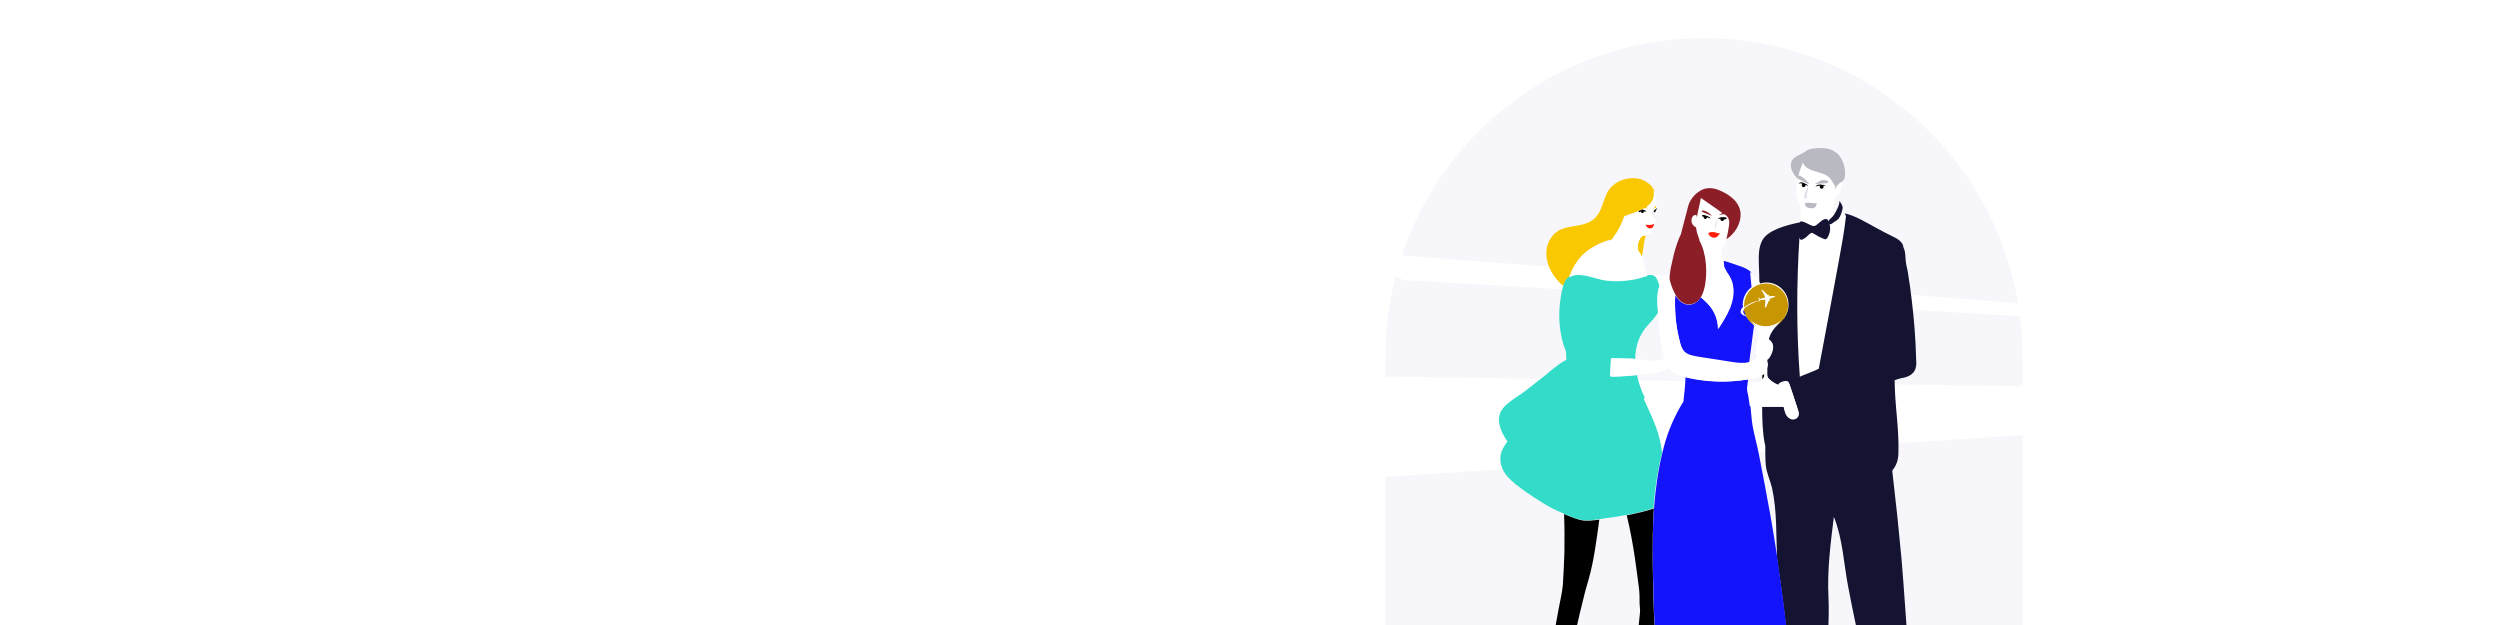
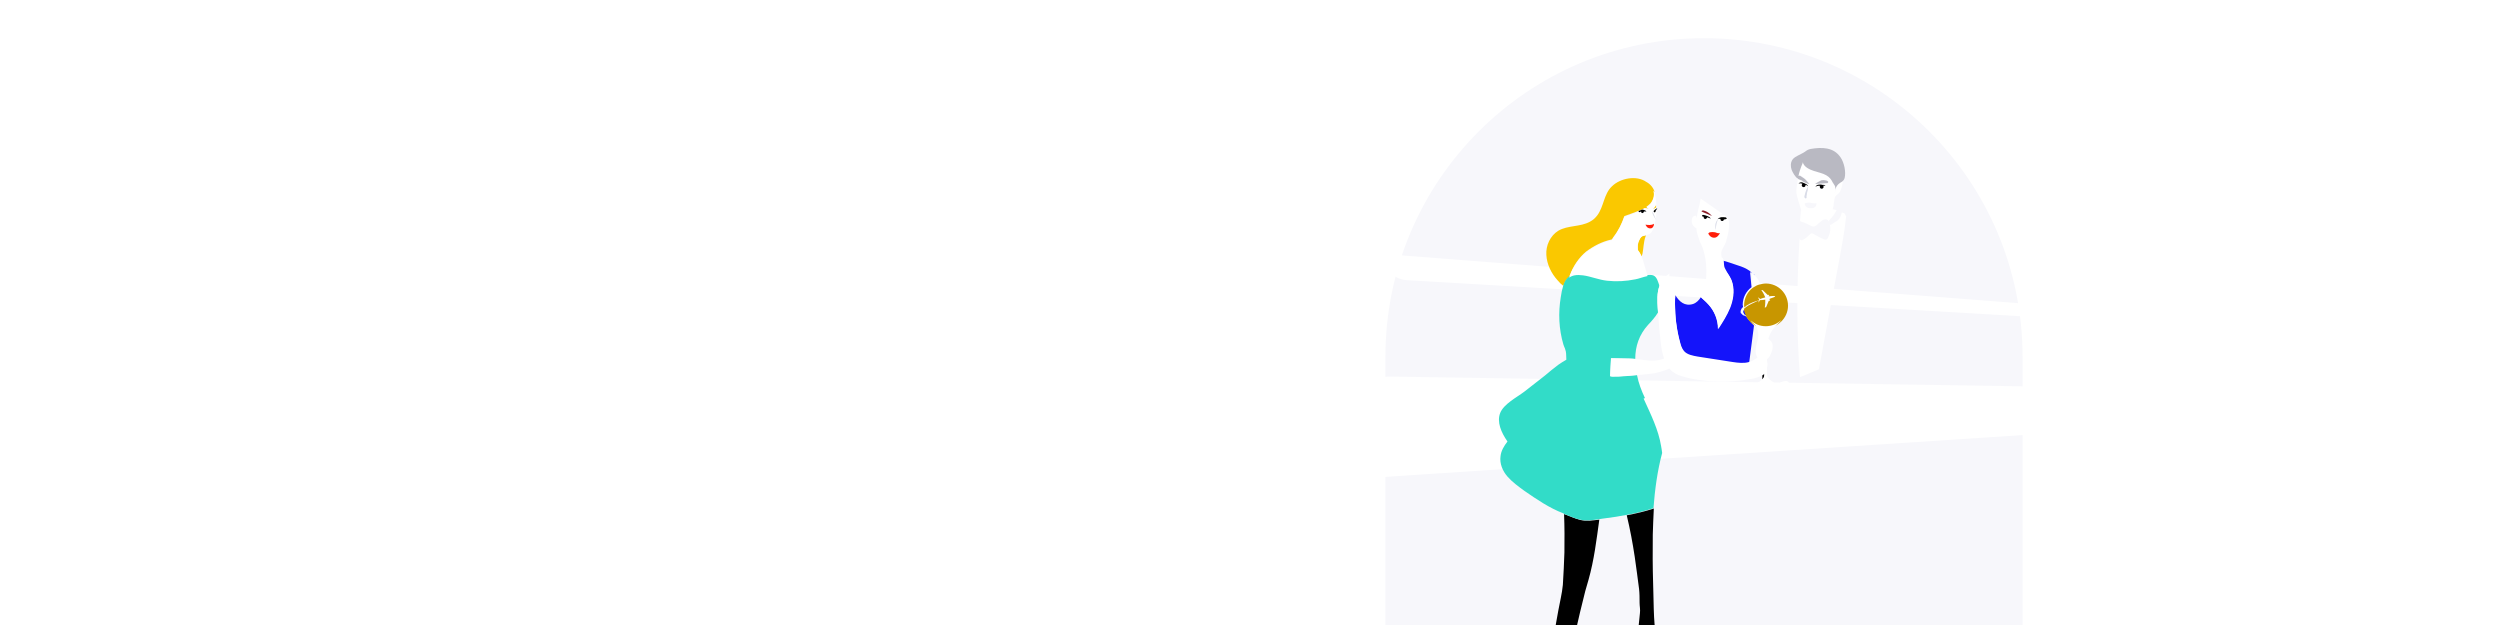
<svg xmlns="http://www.w3.org/2000/svg" width="1440" height="360" viewBox="0 0 1440 360" fill="none">
  <g clip-path="url(#clip0)">
    <path d="M981.5 22C880.1 22 798 104.1 798 205.5V209.4V268.1V438.3H913C934.1 446.8 957.3 451.6 981.5 451.6C1005.7 451.6 1028.9 446.8 1050 438.3H1165V268V209.3V205.5C1165 104.1 1082.9 22 981.5 22Z" fill="#F7F7FB" />
    <g filter="url(#filter0_d)">
      <path d="M1169.7 218.6V246.3L773 272.3V251.9C773 241.5 775.9 231.5 781 224.2C786.2 216.9 793.2 212.8 800.6 212.9L1169.7 218.6Z" fill="white" />
    </g>
    <g filter="url(#filter1_d)">
      <path d="M1164.6 170.8V178.2L810.6 157.4C803.6 157 798.1 152.2 798.1 146.3V142.4L1164.6 170.8Z" fill="white" />
    </g>
    <path d="M903.801 159.5C904.001 159 904.101 158.6 904.301 158.3C906.201 153.2 909.401 148.4 913.601 144.9C917.901 141.7 922.701 139.2 928.001 138C928.201 138 928.301 138 928.501 137.8C928.801 137.3 929.101 136.9 929.401 136.4C932.201 132.8 934.201 128.7 935.601 124.5C937.801 123.7 939.801 123 941.901 122.2C942.501 122 943.101 121.7 943.801 121.4C944.401 121.1 945.001 120.9 945.801 120.6C946.301 120.3 946.901 120.1 947.301 119.8C948.201 120 949.001 120 949.901 120.1C949.601 120.1 948.801 119.3 948.401 119.2H948.201C949.001 118.6 949.701 118.1 950.501 117.3C952.201 115.4 953.101 112.5 952.401 110C952.401 110 952.401 110 952.601 110.2C952.401 110 952.401 109.7 952.301 109.6L953.101 110.8C952.501 108.3 950.601 106 948.301 104.8C942.601 100.8 933.301 102.6 928.501 107.3C923.701 111.8 923.901 118.9 920.001 124.1C918.901 125.5 917.701 126.7 915.801 127.7C910.201 130.8 903.001 129.7 897.601 132.9C893.001 135.7 890.301 141.4 890.701 146.9C891.001 152.3 893.601 157.6 897.301 161.6C898.201 162.7 899.301 163.8 900.501 164.7C901.201 162.6 902.301 160.7 903.801 159.5V159.5Z" fill="#FAC800" />
    <path d="M945.401 136.4C944.901 136.9 944.501 137.6 944.201 138.3C943.301 140.2 943.301 142 943.401 144C944.201 145.1 944.901 146.5 945.601 147.7C945.801 147.1 945.901 146.5 946.101 146C946.701 142.8 946.701 139.4 947.801 136.3C948.001 136 948.101 135.7 948.101 135.5C947.901 135.5 947.601 135.7 947.501 135.7C946.801 135.6 946.001 135.9 945.401 136.4V136.4Z" fill="#FAC800" />
    <path d="M910.302 299.5C907.202 298.7 903.802 297.2 900.902 296.1C901.202 303.5 901.202 310.9 901.102 318.2C900.902 324.4 900.602 330.5 900.202 336.9C899.702 342.1 898.502 346.5 897.602 351.6C895.602 362.1 894.002 372.7 893.402 383.4C893.102 389.3 892.902 395.1 892.802 401C892.602 403.8 892.202 406.9 892.302 409.8C891.102 413.2 890.302 416.9 890.302 420.5C890.102 423.7 890.102 427 890.102 430.2C890.102 426.5 891.002 422.2 892.002 418.6C892.802 420.3 893.702 421.8 894.302 423.7C895.102 425.7 896.002 427.9 897.702 429.3C899.202 430.7 901.302 431.5 903.402 431.5C902.202 430.6 900.502 429.2 900.002 427.6C899.202 425.1 899.202 422 898.902 419.4C898.702 418.6 898.702 417.9 898.402 417.1C899.602 395.3 911.102 348 913.102 340.5C913.702 338.3 914.302 336.2 915.002 333.9C918.202 322.6 919.602 310.9 921.202 299.3C917.402 299.8 913.602 300.3 910.302 299.5V299.5Z" fill="black" />
-     <path d="M946.801 229.6C946.801 229.8 947.001 229.9 947.001 230.1C946.901 229.7 946.901 229.7 946.801 229.6C946.801 229.6 946.901 229.6 946.801 229.6Z" fill="black" />
-     <path d="M957.401 260.9C957.201 259.7 957.101 258.3 956.801 257C955.301 247.6 950.901 238.8 946.901 230C946.901 229.8 946.701 229.7 946.701 229.5C946.701 229.5 946.701 229.5 946.901 229.5C947.101 229.5 947.401 229.3 947.501 229.3C945.501 225.1 943.801 220.7 942.901 216C935.601 216.6 927.501 217.2 927.501 216.5C927.701 213.1 927.801 209.7 928.001 206.3C931.601 206.3 934.901 206.5 938.501 206.5C939.701 206.5 940.801 206.7 941.901 206.7C941.901 199.6 944.101 192.8 949.301 187.1C951.201 185.1 953.301 182.8 955.001 180C955.001 179.2 954.801 178.3 954.801 177.5C954.601 173.5 954.301 168.7 955.901 164.8C955.001 162.3 954.401 159.4 952.201 158.6C951.301 158.3 950.001 158.3 948.801 158.4C946.301 158.7 943.401 159.8 941.701 160.3C936.501 161.4 930.901 161.7 925.501 161.1C920.701 160.6 916.201 158.6 911.601 158C907.901 157.5 905.401 158.2 903.601 159.4C902.101 160.6 901.001 162.5 900.401 164.6C899.801 166.6 899.301 168.8 899.001 171.2C897.501 180.2 897.901 189.6 900.501 198.4C900.701 199.2 901.101 199.9 901.401 200.7C901.601 201.3 901.701 201.8 901.901 202.4C902.201 203.8 902.101 205.5 902.201 206.9C902.201 207.1 902.201 207.1 902.201 207.2C900.701 208 899.101 209.1 897.601 210.1C895.001 212.1 892.401 214.1 889.901 216.3C885.901 219.4 882.001 222.5 878.001 225.6C873.801 228.8 866.101 232.7 864.101 237.9C862.101 243 864.601 249 868.301 254.3C866.301 256.9 864.601 259.7 864.301 262.8C863.701 267 865.501 271.3 868.301 274.5C871.101 277.7 874.601 280.2 878.001 282.7C885.101 287.6 892.401 292.6 900.501 295.7C900.501 295.7 900.701 295.7 900.701 295.9C903.601 297 907.001 298.7 910.101 299.3C913.301 300.1 917.201 299.6 920.801 299.1C922.201 298.9 923.601 298.6 924.801 298.5C928.801 298 932.801 297.4 936.801 296.6C942.001 295.7 947.301 294.4 952.401 292.7C953.201 282.2 954.601 271.4 957.401 260.9V260.9Z" fill="#32DCC8" />
+     <path d="M957.401 260.9C957.201 259.7 957.101 258.3 956.801 257C955.301 247.6 950.901 238.8 946.901 230C946.901 229.8 946.701 229.7 946.701 229.5C946.701 229.5 946.701 229.5 946.901 229.5C947.101 229.5 947.401 229.3 947.501 229.3C945.501 225.1 943.801 220.7 942.901 216C935.601 216.6 927.501 217.2 927.501 216.5C927.701 213.1 927.801 209.7 928.001 206.3C931.601 206.3 934.901 206.5 938.501 206.5C939.701 206.5 940.801 206.7 941.901 206.7C941.901 199.6 944.101 192.8 949.301 187.1C951.201 185.1 953.301 182.8 955.001 180C955.001 179.2 954.801 178.3 954.801 177.5C954.601 173.5 954.301 168.7 955.901 164.8C955.001 162.3 954.401 159.4 952.201 158.6C951.301 158.3 950.001 158.3 948.801 158.4C936.501 161.4 930.901 161.7 925.501 161.1C920.701 160.6 916.201 158.6 911.601 158C907.901 157.5 905.401 158.2 903.601 159.4C902.101 160.6 901.001 162.5 900.401 164.6C899.801 166.6 899.301 168.8 899.001 171.2C897.501 180.2 897.901 189.6 900.501 198.4C900.701 199.2 901.101 199.9 901.401 200.7C901.601 201.3 901.701 201.8 901.901 202.4C902.201 203.8 902.101 205.5 902.201 206.9C902.201 207.1 902.201 207.1 902.201 207.2C900.701 208 899.101 209.1 897.601 210.1C895.001 212.1 892.401 214.1 889.901 216.3C885.901 219.4 882.001 222.5 878.001 225.6C873.801 228.8 866.101 232.7 864.101 237.9C862.101 243 864.601 249 868.301 254.3C866.301 256.9 864.601 259.7 864.301 262.8C863.701 267 865.501 271.3 868.301 274.5C871.101 277.7 874.601 280.2 878.001 282.7C885.101 287.6 892.401 292.6 900.501 295.7C900.501 295.7 900.701 295.7 900.701 295.9C903.601 297 907.001 298.7 910.101 299.3C913.301 300.1 917.201 299.6 920.801 299.1C922.201 298.9 923.601 298.6 924.801 298.5C928.801 298 932.801 297.4 936.801 296.6C942.001 295.7 947.301 294.4 952.401 292.7C953.201 282.2 954.601 271.4 957.401 260.9V260.9Z" fill="#32DCC8" />
    <path d="M952.501 110.3C953.301 112.8 952.301 115.7 950.601 117.6C950.001 118.4 949.201 119 948.301 119.5H948.501C948.801 119.7 949.601 120.4 950.001 120.4C949.101 120.2 948.301 120.2 947.401 120.1C946.901 120.4 946.301 120.7 945.901 120.9C946.201 120.9 946.701 121.1 947.001 121.1C947.501 121.3 948.401 121.4 948.401 122.2C948.401 122 947.901 122 947.601 122C947.301 122 947.101 122 947.001 122C947.001 122.3 946.801 122.6 946.501 122.8C946.201 123 945.901 123 945.701 122.8C945.401 122.6 945.401 122.3 945.401 122C945.401 122.2 945.101 122.2 944.901 122.2C944.701 122.2 944.601 122.2 944.401 122.4C944.101 122.4 943.901 122.2 943.801 121.9C943.201 122.2 942.601 122.4 941.901 122.7C939.701 123.5 937.701 124.2 935.601 125C934.201 129.3 932.001 133.3 929.401 136.9C929.101 137.4 928.801 137.8 928.501 138.3C928.301 138.3 928.201 138.3 928.001 138.5C922.801 139.7 918.001 142.2 913.601 145.4C909.401 149 906.201 153.6 904.301 158.8C904.101 159.3 904.001 159.7 903.801 160C905.501 158.6 908.101 158.1 911.801 158.6C916.401 159.2 920.901 161.2 925.701 161.7C931.101 162.3 936.501 162 941.901 160.9C943.801 160.6 946.501 159.5 949.001 159C948.201 156.1 947.301 153 946.401 150C946.201 149.2 945.901 148.6 945.601 147.8C945.001 146.4 944.401 145.2 943.401 144.1C943.201 142.1 943.101 140.2 944.201 138.4C944.501 137.8 944.801 137 945.401 136.5C946.001 136 946.801 135.7 947.601 135.6C947.801 135.6 948.101 135.4 948.201 135.4C949.101 135.1 950.101 134.9 950.801 134.3C952.001 133.2 952.501 130.9 953.001 129.2C953.301 128.3 953.501 127.2 953.601 126.1C953.101 125.5 952.801 124.9 952.501 124.2C952.001 123.3 951.901 122.7 952.001 121.7C952.201 122.5 952.601 123.2 952.901 124C953.101 124.5 953.401 125.1 953.501 125.5C953.501 125.5 953.501 125.7 953.701 125.7C953.701 125.5 953.701 125.5 953.701 125.4C953.901 124.6 953.901 124 954.001 123.2C954.201 122.4 954.201 121.5 954.201 120.7C954.001 120.9 953.901 121 953.901 121.2C953.901 121.4 953.701 121.5 953.701 121.7C953.701 121.9 953.501 122 953.401 122.2C953.201 122.2 953.101 122.2 952.901 122.2C952.701 122.2 952.701 121.9 952.701 121.7L952.501 121.9V121.6C952.501 121.4 952.701 121.4 952.701 121.4C952.901 121.2 953.001 121.1 953.201 120.9C953.501 120.6 953.801 120.4 954.101 120.1C954.101 117.2 953.801 114.4 953.201 111.5C953.001 111.2 953.001 110.7 952.901 110.6C952.801 110.6 952.601 110.4 952.501 110.3C952.601 110.4 952.501 110.4 952.501 110.3V110.3ZM952.301 130.2C952.101 130.5 952.101 130.8 951.801 131C951.201 131.6 950.101 131.6 949.501 131.5C948.601 131.2 948.001 130.4 947.601 129.5C949.101 129.7 951.001 129.8 952.401 129C952.601 129.1 952.501 130.2 952.301 130.2ZM954.001 118.4C954.001 118.7 954.001 119.2 954.001 119.5C953.401 119.7 952.801 120.1 952.301 120.6C952.301 120.6 952.501 120.4 952.501 120.3C952.501 120.1 952.701 120.1 952.701 120C952.901 119.8 953.001 119.5 953.201 119.4C953.501 119.1 953.801 118.6 954.101 118.3L954.001 118.4V118.4Z" fill="white" />
    <path d="M944.301 122.2C944.501 122.2 944.601 122.2 944.801 122L945.301 121.8C945.301 122.1 945.301 122.4 945.601 122.6C945.901 122.8 946.201 122.8 946.401 122.6C946.701 122.4 946.901 122.1 946.901 121.8C946.901 121.8 947.201 121.8 947.501 121.8C947.801 121.8 948.301 121.8 948.301 122C948.301 121.4 947.401 121.1 946.901 120.9C946.601 120.9 946.101 120.7 945.801 120.7C945.201 121 944.601 121.3 943.801 121.5C943.801 122 944.101 122.2 944.301 122.2V122.2Z" fill="black" />
    <path d="M959.9 437.5C959.9 438.3 959.9 439.2 959.1 439.2C958.5 439.4 958 438.6 957.9 438C957.1 435.8 956.5 433.5 955.6 431.4C954.8 429.5 954.4 427.7 954.1 425.7C953.5 422.5 954.3 418.6 954.4 415.2C954.6 413 954.6 411 954.6 408.9C954.6 408.6 954.6 408.4 954.6 408.1C954.3 393.3 954.9 378.8 956.1 364.1C955.3 363.9 954.6 363.8 953.9 363.6C952.4 363.3 952.4 338.7 952.2 336.1C951.9 326.7 951.9 317.3 952 307.9C952.2 302.8 952.3 297.9 952.6 292.9C947.5 294.6 942.3 295.8 937 296.8C938.9 304.7 940.4 312.7 941.6 320.7C942.5 326.9 943.3 333 944.1 339.2C944.4 341.8 944.4 344.6 944.4 347.2C944.4 349.2 944.9 351.2 944.6 353.2C944 358.8 943.4 364.2 943.2 369.9C943 375.9 943.4 381.8 944.1 387.8C944.9 393.4 945.5 399.5 947.3 404.9C947.6 406 947.9 407.1 948.1 408.1C947.3 410.9 946.9 413.8 946.7 416.7C946.5 419.9 946.5 423.2 946.5 426.4C946.5 422.7 947.4 418.4 948.4 414.8C949.2 416.5 950.1 418 950.7 419.9C951.3 421.6 952.1 423.3 953.3 424.7C952.2 427.9 951.6 431.2 951.6 434.6C951.4 437.8 951.4 441.1 951.4 444.3C951.4 440.6 952.3 436.3 953.3 432.7C954.1 434.4 955 435.9 955.6 437.8C956.4 439.8 957.3 442 959 443.4C960.5 444.8 962.6 445.6 964.7 445.6C963.5 444.7 961.8 443.3 961.3 441.7C960.5 439.2 960.5 436.1 960.2 433.5C960 432.7 960 432 959.7 431.2C959.7 433.8 959.7 435.8 959.9 437.5V437.5Z" fill="black" />
    <path d="M1015.1 218.8C1015.4 218.5 1015.7 218.2 1015.9 217.9C1016.2 217.4 1016.4 217 1016.4 216.4V215.2C1016.1 215.5 1015.6 215.8 1015.3 216.1C1015.3 216.1 1015.1 216.1 1015.1 216.3C1015.1 216.9 1015.1 217.4 1015.1 218C1015.1 218.2 1015.1 218.5 1015.1 218.8Z" fill="black" />
    <path d="M1037.7 127.7C1038.8 128 1039.7 128.5 1040.8 128.9C1042.7 129.8 1044.4 131.4 1046.2 129.8C1047.6 128.7 1050.5 125.3 1052.5 126.6C1053 126.8 1053.3 127.2 1053.4 127.8C1053.4 127.6 1053.4 127.5 1053.4 127.3C1053.6 126.8 1054 126.5 1054.3 126.1C1055.8 124.7 1056.9 122.9 1057.9 121C1057.1 120.8 1056.4 120.7 1055.6 120.5C1055.9 119.6 1056.2 118.6 1056.2 117.7C1056.4 116.5 1056.5 115.2 1056.8 114C1057.1 112.9 1057.6 112.6 1058.3 112.1L1058.5 111.9C1060.4 110.5 1060.8 107.9 1061.3 105.7C1061.5 105.1 1061.6 104.5 1061.5 103.8C1061.5 103.6 1061.5 103.6 1061.5 103.5C1060.9 104.1 1060.1 104.4 1059.2 105.2C1057.7 106.4 1056.7 108.6 1056.7 110.6C1056.7 109.5 1057.2 108.3 1056.9 107.2C1056.7 106.4 1056 105.7 1055.7 104.9C1055.7 104.9 1055.7 104.7 1055.5 104.7C1054.6 102.8 1053.6 101.5 1051.8 100.5C1049.6 99.3 1047.2 98.8 1044.7 98C1042.2 97.2 1038.8 95.7 1038.2 92.9C1038.4 93.4 1037.6 94.8 1037.4 95.2C1037.1 96.1 1036.8 96.9 1036.5 97.8C1036.2 98.9 1035.9 100 1035.7 101C1035.9 101 1035.9 100.8 1036 100.8C1036.5 100.6 1036.9 101 1037.2 101.1C1038.1 101.7 1039.1 102.3 1039.8 103C1040.6 103.8 1041.3 104.5 1042 105.5C1041.8 105.3 1041.1 105.2 1040.8 105.2C1040.3 105 1040 104.9 1039.6 104.7C1038.8 104.4 1038.2 104.1 1037.6 103.6C1037.4 103.4 1036.2 103.1 1035.6 102.8C1035.4 104.2 1035.3 105.6 1035 107C1034.7 108.9 1034.5 110.7 1035 112.6C1035.5 114.6 1036.1 116.5 1036.7 118.5C1036.9 119.3 1037.2 120.2 1037.5 121C1037.5 121.3 1037.3 121.6 1037.3 121.9C1037.1 123.8 1037 125.6 1036.8 127.5L1037 127.3C1037.4 127.7 1037.5 127.7 1037.7 127.7V127.7ZM1050.3 107.8C1050.3 108.4 1049.8 108.9 1049.2 108.9C1048.6 108.9 1048.1 108.4 1048.1 107.8C1048.1 107.6 1048.3 107.3 1048.3 107.2C1047.7 107.2 1046.9 107 1046.3 107.4C1046.1 107.4 1046.1 107.6 1046 107.6C1045.8 107.6 1045.7 107.8 1045.5 107.8C1045.5 107.8 1045.5 107.6 1045.7 107.6C1045.9 107.4 1046.2 107.1 1046.3 107C1047.1 106.5 1048 106.5 1048.8 106.5C1049.3 106.5 1049.7 106.5 1050.2 106.7C1050.5 106.7 1050.7 106.7 1051 106.9C1051.2 106.9 1051.3 107.1 1051.3 107.1C1051.3 107.1 1051.5 107.3 1051.6 107.3C1051 107.3 1050.5 107.3 1050.1 107.3C1050.2 107.3 1050.3 107.5 1050.3 107.8V107.8ZM1048.8 104.1C1049.9 103.5 1051.4 103.8 1052.5 104.1C1052.7 104.1 1052.8 104.3 1053 104.4C1053.3 104.7 1053.3 105 1053 105.3C1052.8 105.5 1052.8 105.5 1052.7 105.5C1052.6 105.5 1052.4 105.5 1052.2 105.5C1051.1 105.5 1050.2 105.7 1049.1 105.7C1048 105.9 1046.9 105.9 1045.7 106C1046.6 105.2 1047.7 104.7 1048.8 104.1ZM1043.2 116.9C1044.1 117.1 1045.1 117.2 1046 117.1C1046.2 117.1 1046.2 117.1 1046.3 117.1C1046.3 117.9 1046 118.8 1045.4 119.3C1044.9 119.6 1044.5 119.9 1043.9 119.9C1043.6 119.9 1043.4 119.9 1043.1 119.9C1042.8 119.9 1042.5 119.9 1042 119.9C1041.1 119.7 1040.1 119.1 1039.7 118.2C1039.5 117.9 1039.4 117.3 1039.7 117.1C1039.9 116.9 1040.2 116.9 1040.3 116.9C1041.4 116.7 1042.3 116.6 1043.2 116.9ZM1035.8 105.8C1036.3 105.3 1037 105 1037.7 105C1038 105 1038.3 105.2 1038.6 105.3C1038.9 105.5 1039.4 105.6 1039.7 105.8C1040.3 106.3 1040.9 106.6 1041.4 107.3C1041.4 107.1 1041.6 107 1041.6 106.8C1041.6 107.4 1041.6 108 1041.4 108.7C1041.4 109.2 1041.2 109.6 1041.1 110.1C1040.9 110.7 1040.8 111.3 1040.8 111.8C1040.8 112.1 1040.6 112.6 1040.6 112.9C1040.6 113.2 1040.6 113.5 1040.6 113.7C1040.3 114.3 1039.5 114 1039.5 113.4C1039.5 113.1 1039.5 112.8 1039.5 112.6C1040 110.7 1040.6 108.9 1041.4 107.2C1041.2 106.7 1040.5 106.4 1039.9 106.3C1039.9 106.5 1039.9 106.5 1039.9 106.6C1039.9 107.2 1039.4 107.7 1038.8 107.7C1038.2 107.7 1037.7 107.2 1037.7 106.6C1037.7 106.3 1037.9 106 1038 105.8C1037.7 105.6 1037.2 105.6 1036.9 105.6C1036.9 105.8 1036 105.6 1035.8 105.8V105.8Z" fill="white" />
    <path d="M1060.7 123.1C1060.1 125.4 1059 127 1056.8 128C1056.2 128.3 1054.9 129.4 1054.5 129.5C1054.2 129.5 1054 129.3 1053.9 129.2C1054.1 129.7 1054.2 130.3 1054.2 130.6C1054.5 132.8 1053.9 135.2 1052.8 137.1C1052.6 137.6 1052.3 137.9 1051.9 138C1051.4 138.2 1050.8 138 1050.4 137.8C1048.4 136.9 1046.4 135.8 1044.5 134.7C1044.2 134.5 1044 134.4 1043.7 134.4C1043.2 134.4 1042.9 134.7 1042.5 135C1041.3 136.1 1040 137.5 1038.5 138.1V138.3C1038.5 138.3 1038.5 138.3 1038.5 138.1C1038.3 138.3 1038 138.3 1037.9 138.4C1037.7 138.4 1037.6 138.4 1037.4 138.4C1036.8 138.2 1036.6 137.6 1036.6 137C1036.6 136.8 1036.6 136.7 1036.6 136.7C1034.9 163.4 1034.7 190.6 1036.8 217.3C1037 217.1 1037.3 217.1 1037.4 217C1040.6 215.6 1044.3 214.2 1047.7 212.7C1051.6 191.7 1055.4 170.7 1059.4 149.9C1060.9 141.6 1062.5 133.2 1063.4 124.7L1062.6 123.2L1062.4 122.9C1061.9 122.7 1061.5 122.6 1061 122.4C1060.8 122.5 1060.7 122.8 1060.7 123.1V123.1Z" fill="white" />
-     <path d="M1102.8 213.5C1103.9 211.6 1103.9 209.3 1103.7 207C1103.4 195.7 1102.6 184.5 1101.2 173.2C1100.6 167.6 1099.8 162.1 1098.9 156.7C1098.6 154.5 1097.8 152.4 1097.7 150.2C1097.4 147.6 1097.7 145.3 1096.5 142.8C1096.3 142.2 1096.2 141.6 1096 140.9C1094.9 138.7 1092.6 137.3 1090.4 136.3C1087 134.6 1083.6 132.9 1080.4 131.1C1075.2 128.3 1068.7 124.2 1062.5 122.9L1063.3 124.4C1062.4 132.9 1060.8 141.2 1059.3 149.6C1055.4 170.6 1051.6 191.6 1047.6 212.4C1044.2 214.1 1040.5 215.3 1037.3 216.7C1037.1 216.9 1036.8 216.9 1036.7 217C1034.7 190.3 1034.8 163.1 1036.5 136.4C1036.5 136.6 1036.5 136.7 1036.5 136.7C1036.5 137.3 1036.8 137.9 1037.3 138.1C1037.5 138.1 1037.6 138.1 1037.8 138.1C1038 138.1 1038.3 137.9 1038.4 137.8C1038.4 137.8 1038.4 137.8 1038.4 138V137.8C1039.9 137.2 1041.2 135.9 1042.4 134.7C1042.7 134.4 1043.2 134.1 1043.6 134.1C1043.9 134.1 1044.2 134.3 1044.4 134.4C1046.3 135.6 1048.3 136.7 1050.3 137.5C1050.8 137.7 1051.4 138 1051.8 137.7C1052.3 137.5 1052.4 137.1 1052.7 136.8C1053.8 134.9 1054.4 132.5 1054.1 130.3C1054.1 130 1053.9 129.4 1053.8 128.9C1054 129.1 1054.3 129.2 1054.4 129.2C1054.9 129.2 1056.1 128 1056.7 127.7C1058.9 126.6 1059.9 125.1 1060.6 122.8C1060.8 122.5 1060.8 122.2 1060.9 121.7C1061.2 120.9 1061.4 120.2 1061.4 119.4C1061.2 118.2 1060.2 116.6 1059.4 115.7C1059.7 117.2 1058.9 118.8 1058.3 120.2C1058.1 120.4 1058.1 120.7 1058 120.8C1057.1 122.7 1056 124.7 1054.4 125.9C1053.9 126.2 1053.6 126.5 1053.5 127.1C1053.5 127.3 1053.5 127.4 1053.5 127.6C1053.2 127.1 1052.9 126.7 1052.6 126.4C1050.6 125.2 1047.7 128.6 1046.3 129.6C1044.4 131.1 1042.7 129.4 1040.9 128.7C1040 128.2 1038.9 127.8 1037.8 127.5C1037.6 127.5 1037.5 127.5 1037.3 127.5L1037.1 127.7C1036.9 127.7 1036.9 127.9 1036.8 127.9C1036.8 127.9 1036.8 128.1 1036.6 128.1C1028.4 129.8 1018.1 132.6 1015 138.6C1012.8 142.8 1013 147.9 1013.1 152.5C1013.3 155.7 1013.3 159.1 1013.4 162.4C1013.6 162.7 1013.7 163 1013.7 163.3C1014.9 163 1016 162.7 1017.4 162.7C1024.5 162.7 1030.2 168.4 1030.2 175.5C1030.2 179.1 1028.8 182.3 1026.3 184.6L1026.1 184.8L1025.9 185C1025.7 185.2 1025.6 185.3 1025.6 185.5C1025.4 185.7 1025.3 185.8 1025.1 186L1024.9 186.2C1024.7 186.4 1024.7 186.4 1024.6 186.5L1024.4 186.7C1024.4 186.7 1024.4 186.7 1024.2 186.9C1021.6 189.2 1019.7 192.1 1018.8 195.5C1019.4 196.1 1020 196.6 1020.5 197.2C1022.4 199.7 1020.8 203.5 1019.4 205.8C1019.1 206.4 1018.5 206.9 1018 207.3V208.4C1018.2 208.9 1018.3 209.5 1018.3 210.1C1018.3 210.7 1018.1 211.5 1018 212.1V216.3C1018 216.8 1018.2 217.4 1018.5 217.8C1019.3 218.7 1021 220.6 1024.5 222C1024.5 221.7 1024.7 221.5 1025 221.2C1025.6 220.6 1026.7 220.3 1027.6 220C1028.1 219.8 1028.5 219.8 1029 219.8C1029.5 219.8 1029.9 220 1030.2 220.3C1030.7 220.9 1031 222.2 1031.3 222.9C1031.9 224.3 1032.2 225.7 1032.7 227.1C1033.6 230 1034.7 233 1035.6 235.9C1035.9 237 1036.2 237.9 1036.1 239C1035.8 240.9 1033.6 242.1 1031.8 241.5C1030.6 241.2 1029.5 240.1 1028.9 239C1028.3 237.9 1028 236.5 1027.7 235.3C1027.7 235 1027.5 234.7 1027.5 234.4H1015C1015 241.7 1015.2 248.9 1016.5 255.5C1016.7 256 1016.7 256.4 1016.8 256.9C1016.8 260.6 1016.8 264.5 1017.1 268C1017.6 272.6 1019.6 276.6 1020.7 281.1C1023.6 294.1 1023 308.4 1023.6 322C1026.1 338.5 1028.2 355.2 1029.9 371.9C1029.4 371.9 1028.8 371.9 1028.4 371.9C1030.6 389.3 1033 406.6 1036 423.9C1036.5 426.8 1037.2 429.6 1038 432.4C1037.5 433 1037.1 433.6 1036.6 434.1C1036.4 434.3 1036.4 434.3 1036.3 434.4C1033.5 437.2 1030.7 440 1028 442.7C1026.9 443.8 1025.8 445.5 1027.1 446.6C1027.7 447.2 1028.6 447.1 1029.6 446.8C1033.5 445.7 1036.5 445.1 1039.8 442.6C1042.4 440.6 1046.1 437.4 1047.1 434.1C1047.3 433.6 1047.3 433 1047.3 432.2C1047.6 431.9 1047.8 431.6 1047.9 431.3C1049 429.4 1049.1 427.1 1049.3 425C1049.3 423.8 1049.5 422.7 1049.5 421.4C1049.7 417.7 1050 414 1050.1 410.3C1050.7 401.2 1051.3 392.1 1051.8 382.8C1052.6 370 1053.8 356.7 1053.2 343.9C1052.4 328.6 1054.4 313.2 1056.3 297.7C1061.4 310.2 1062 324.6 1064.5 337.7C1070.2 367.8 1077.3 397.6 1085.8 427.1C1086.4 429.4 1087.2 431.9 1089.2 433.4C1090 433.9 1090.6 434.2 1091.2 434.3C1090.9 434.9 1090.7 435.4 1090.6 435.8C1088.7 439.7 1087.2 443.8 1085.7 447.8C1085.2 449.2 1084.9 451.2 1086.3 451.7C1087.1 452 1088 451.4 1088.6 450.9C1091.2 448.7 1093.5 446.3 1095.4 443.5C1097.3 440.9 1098 437.3 1099.4 434.4C1099.9 433.5 1100.2 432.5 1100.2 431.6C1100.4 431.6 1100.4 431.6 1100.5 431.6C1102.5 426 1101.3 418.5 1101 412.6C1100.1 383.1 1095.9 328.8 1095.3 322.2C1093.8 305.8 1092.1 289.6 1090.2 273.4C1090 272.6 1090 271.7 1090 270.9C1091.1 269.7 1092 268.1 1092.6 266.4C1093.4 264.2 1093.5 261.9 1093.5 259.8C1093.8 248.2 1092 236.8 1091.5 225.2C1091.5 223.2 1091.3 221 1091.3 219C1092.5 218.5 1093.9 218.2 1095.2 217.8C1098.3 217.4 1101.4 216.1 1102.8 213.5V213.5Z" fill="#141432" />
    <path d="M997.801 163.2C998.901 167.8 998.101 172.6 996.401 177.1C994.701 181.4 992.101 185.4 989.501 189.4C989.501 184.2 987.501 179.1 983.901 175.2C982.701 173.8 981.101 172.6 979.701 171.2C978.601 172.9 977.201 174.4 975.201 175.1C970.401 176.6 967.201 173.7 965.001 170C964.801 171.7 964.801 173.6 964.801 175.2C964.801 182.6 965.701 190.3 967.701 197.6C968.201 199.5 968.801 201.5 970.001 202.8C972.001 205 975.101 205.6 978.001 206C984.601 207.1 991.301 208 997.901 209.1C1001 209.6 1004.4 210 1007.5 209.1C1008.4 201.8 1009.4 194.7 1010.3 187.5C1010.1 187.3 1010.1 187.3 1010 187.2C1010 187.2 1010 187.2 1009.8 187L1009.6 186.8C1009.4 186.6 1009.4 186.6 1009.3 186.5L1009.1 186.3C1008.9 186.1 1008.8 186 1008.6 185.8C1008.4 185.6 1008.3 185.5 1008.3 185.3L1008.1 185.1L1007.9 184.9C1007.1 184.1 1006.5 183.2 1005.9 182.3C1005.4 182.1 1005.1 182 1004.8 181.8H1004.6C1004.4 181.8 1004.3 181.6 1004.1 181.6C1003.9 181.6 1003.9 181.4 1003.8 181.4C1003.6 181.2 1003.6 181.2 1003.5 181.1L1003.3 180.9C1003.1 180.7 1003.1 180.7 1003 180.6L1002.8 180.4C1002.6 180.2 1002.6 180.1 1002.6 179.8C1002.6 179.6 1002.6 179.5 1002.6 179.2C1002.6 179 1002.6 178.9 1002.8 178.6C1002.8 178.4 1003 178.3 1003 178C1003 177.8 1003.2 177.8 1003.2 177.7C1003.4 177.4 1003.7 177.1 1004 176.8C1004 176.3 1003.8 176 1003.8 175.6C1003.8 171.4 1005.8 167.7 1008.9 165.4C1008.6 162.8 1008.4 160 1008.1 157.4C1008.1 157.4 1008.1 157.4 1008.1 157.2C1008.1 157 1008.1 156.9 1008.1 156.7C1008.6 157 1008.9 157.2 1009.3 157.5C1008.8 157 1008.4 156.6 1007.9 156.1C1005.9 154.6 1003.4 153.6 1001.1 152.9C998.201 152 995.101 150.7 991.801 150C992.001 151.4 992.101 153.1 992.401 154C994.901 157.3 997.101 159.7 997.801 163.2V163.2Z" fill="#1414FA" />
    <path d="M1009 157.5C1009.8 157.8 1010.2 158.1 1010.9 158.7C1010.7 158.5 1010.7 158.4 1010.6 158.2L1009 157.5V157.5Z" fill="#1414FA" />
    <path d="M1004 179.9C1004 180.2 1004.2 180.4 1004.5 180.7C1004.5 180.7 1004.5 180.7 1004.5 180.9C1004.7 181.1 1005 181.4 1005.3 181.5C1005.5 181.7 1005.8 181.8 1006.1 181.8C1005.5 180.6 1005 179.3 1004.9 177.9C1004.4 178.4 1004.1 179 1004.1 179.4C1004 179.6 1004 179.7 1004 179.9Z" fill="#1414FA" />
    <path d="M1009 157.5L1010.5 158.3L1013.3 159.7C1012.2 159.1 1011.1 158.5 1010.1 157.8C1009.6 157.5 1009.3 157.3 1008.9 157C1009 157.2 1009 157.3 1009 157.5V157.5Z" fill="white" />
    <path d="M1009 157.7C1009.3 160.3 1009.5 163.1 1009.8 165.7C1011 164.8 1012.4 164.2 1013.8 163.7C1013.6 163.4 1013.6 163.1 1013.5 162.8C1012.9 161.3 1012.1 159.9 1010.9 158.8C1010.3 158.3 1009.7 157.8 1009 157.7C1009 157.7 1009 157.5 1009 157.7Z" fill="white" />
    <path d="M1005.3 181.4C1005 181.2 1004.7 181.1 1004.5 180.8C1004.5 180.8 1004.5 180.8 1004.5 180.6C1004.3 180.4 1004.2 180.1 1004 179.8C1004 179.6 1004 179.5 1004 179.2C1004 178.7 1004.3 178.1 1004.8 177.7C1004.8 177.7 1004.8 177.7 1004.8 177.5C1005.6 176.7 1006.5 176.1 1007.3 175.6C1008.4 175 1009.5 174.4 1010.7 173.9C1011.6 173.6 1012.4 173.1 1013.3 172.7C1013.3 173 1013.3 173.5 1013.1 173.8L1013.4 173.6L1014 172.5C1014.8 172.5 1015.9 172.3 1017.1 172.2C1017.1 173.1 1017.1 175.3 1016.8 176.8L1017.6 176.5L1019.1 172.9C1019.6 172.7 1019.9 172.6 1019.9 172.4C1019.9 172.2 1019.7 172.2 1019.4 172.2L1019.6 171.7C1021.6 171.2 1023 170.6 1022.8 170.3C1022.8 170 1021.3 170 1019.2 170.3L1018.9 170C1019.2 169.8 1019.4 169.7 1019.4 169.7C1019.4 169.5 1018.9 169.4 1018.5 169.5L1015.6 166.7H1014.8C1015.7 167.9 1016.7 169.9 1017.1 170.9C1015.9 171.2 1014.8 171.5 1014.2 171.8L1013.1 171H1012.8C1013.3 171.5 1013.6 172.2 1013.6 172.2C1013.6 172.2 1013.6 172.4 1013.6 172.5C1011 173.3 1008.5 174 1006.3 175.6C1005.8 175.9 1005.4 176.2 1005.1 176.7C1004.8 177 1004.5 177.3 1004.3 177.6C1004.3 177.8 1004.1 177.8 1004.1 177.9C1003.9 178.1 1003.9 178.2 1003.9 178.5C1003.9 178.7 1003.7 178.8 1003.7 179.1C1003.7 179.3 1003.7 179.4 1003.7 179.7C1003.7 179.9 1003.9 180 1003.9 180.3C1003.9 180.3 1003.9 180.5 1004.1 180.5C1004.1 180.7 1004.3 180.7 1004.4 180.8L1004.6 181C1004.8 181.2 1004.8 181.2 1004.9 181.3C1005.1 181.3 1005.1 181.5 1005.2 181.5C1005.4 181.7 1005.5 181.7 1005.7 181.7H1005.9C1006.2 181.9 1006.5 182 1007 182.2C1006.8 182 1006.7 181.7 1006.7 181.6C1005.7 181.6 1005.6 181.6 1005.3 181.4V181.4Z" fill="white" />
    <path d="M1009.7 165.7C1006.6 168 1004.6 171.7 1004.6 175.9C1004.6 176.4 1004.8 176.7 1004.8 177.1C1005.3 176.6 1005.7 176.3 1006 176C1008.2 174.5 1010.6 173.7 1013.3 172.9C1013.3 172.7 1013.3 172.6 1013.3 172.6C1013.3 172.6 1013 171.8 1012.5 171.4H1012.8L1013.9 172.2C1014.5 171.9 1015.6 171.6 1016.8 171.3C1016.5 170.5 1015.6 168.5 1014.5 167.1H1015.3L1018.2 169.9C1018.7 169.7 1019 169.9 1019.1 170.1C1019.1 170.3 1018.9 170.4 1018.6 170.4L1018.9 170.7C1020.9 170.4 1022.5 170.4 1022.5 170.7C1022.5 171 1021.1 171.5 1019.3 172.1L1019.1 172.6C1019.4 172.6 1019.6 172.6 1019.6 172.8C1019.6 173 1019.3 173.3 1018.8 173.3L1017.3 176.9L1016.5 177.2C1016.8 175.7 1016.8 173.6 1016.8 172.6C1015.6 172.8 1014.5 172.9 1013.7 172.9L1013.1 174L1012.8 174.2C1013 173.9 1013 173.4 1013 173.1C1012.1 173.4 1011.3 173.9 1010.4 174.3C1009.2 174.8 1008.1 175.4 1007 176C1006.2 176.5 1005.3 177.1 1004.5 177.9C1004.5 177.9 1004.5 177.9 1004.5 178.1C1004.7 179.5 1005.1 180.7 1005.7 182C1005.9 182.3 1006 182.5 1006 182.6C1006.6 183.5 1007.2 184.5 1008 185.2C1010.3 187.5 1013.6 188.9 1017 188.9C1020.6 188.9 1023.6 187.5 1026 185.2C1028.4 182.9 1029.9 179.6 1029.9 176.1C1029.9 169 1024.2 163.3 1017.1 163.3C1015.9 163.3 1014.6 163.6 1013.4 163.9C1012.4 164.1 1011 164.8 1009.7 165.7V165.7Z" fill="#C89600" />
    <path d="M995.501 126.3C995.001 125.2 994.101 124.6 993.201 123.8C993.001 123.8 993.001 123.8 992.901 123.8C992.001 123.8 990.901 124 990.001 124.3C990.601 123.8 991.201 123.4 992.001 123.1C990.801 122.2 989.401 121.2 988.101 120.3C985.301 118.3 982.401 116.4 979.601 114.4C979.001 118 977.701 121.8 977.301 125.7C977.101 125.2 977.101 124.8 977.001 124.3C976.501 124.1 975.901 124.3 975.501 124.6C975.001 124.9 974.701 125.5 974.601 126C974.301 127.2 974.401 128.8 975.201 129.9C975.701 130.5 976.301 131.1 977.101 131.4C977.101 132 977.301 132.5 977.301 133.1C977.601 135.1 978.501 137 979.001 138.8C979.001 139 979.001 139 979.001 139.1C983.301 146.5 983.501 157.9 982.101 165.2C981.601 167.4 981.001 169.5 979.901 171.4C981.301 172.6 982.701 173.9 984.101 175.4C987.701 179.3 989.701 184.4 989.701 189.6C992.301 185.6 994.801 181.7 996.601 177.3C998.301 173 999.201 168 998.001 163.4C997.201 159.8 994.901 157.5 993.501 154.4C993.001 153.5 993.001 151.8 992.901 150.4C992.701 149.6 992.601 149 992.301 148.7C992.101 148.5 991.801 148.4 991.701 148.2C991.501 147.4 991.401 146.5 991.401 145.7C991.601 143.4 993.601 141.4 994.201 139.1C994.401 138.8 994.401 138.6 994.401 138.3C995.201 135.7 995.801 133.1 995.901 130.4C996.001 128.9 996.001 127.6 995.501 126.3V126.3ZM989.201 126.5L989.501 126.3C988.901 128.2 988.401 130.2 988.301 132.2C987.501 130.3 988.001 128.2 989.201 126.5V126.5ZM987.801 134C988.701 134.2 989.301 134.6 990.301 134.5C990.501 134.5 990.601 134.5 990.601 134.5C990.601 134.5 990.101 135.1 990.101 135.3C989.901 135.5 989.801 135.6 989.601 135.9C988.101 137.9 985.401 137.3 984.201 135.3C984.001 135.1 983.901 134.8 984.001 134.5C984.201 134.3 984.301 134.3 984.501 134.2C985.701 133.9 986.701 133.9 987.801 134V134ZM982.901 126.2C982.101 126.7 981.001 125.9 981.701 125.1C981.401 125.1 980.601 124.9 980.601 124.5C980.601 124.3 980.801 124.2 980.901 124C981.101 124 981.201 124 981.501 124C983.001 124.2 984.601 124.8 985.701 126C984.901 125.7 984.201 125.5 983.501 125.2C983.601 125.4 983.001 126 982.901 126.2V126.2ZM980.701 121.1C981.001 121.1 981.201 121.1 981.501 121.1C983.001 121.6 984.601 122.5 985.701 123.7C985.701 123.7 985.701 123.7 985.701 123.5L985.901 123.7C986.101 123.9 986.201 124 986.401 124.2C984.701 123.4 982.801 122.8 981.201 122C980.901 121.8 980.701 121.8 980.601 121.5C980.201 121.4 980.601 121.2 980.701 121.1V121.1ZM994.101 126C993.801 126 993.301 126.2 993.001 126.2C993.201 126.2 992.801 126.8 992.701 126.8C992.501 127 992.401 127.1 992.201 127.1C991.901 127.3 991.301 127.1 991.101 126.6C990.901 126.1 991.101 125.8 990.501 125.8C990.001 125.8 989.601 126 989.301 126.1C989.301 126.1 989.301 125.9 989.501 125.9C990.601 124.7 992.401 125 993.801 125C994.001 125 994.301 125 994.401 125.2C994.901 125.7 994.401 126 994.101 126V126Z" fill="white" />
    <path d="M984.1 134.3C983.9 134.5 984.1 134.8 984.3 135.1C985.5 137.1 988.201 137.7 989.701 135.7C989.901 135.5 990.001 135.4 990.201 135.1C990.201 134.9 990.701 134.3 990.701 134.3C990.501 134.3 990.4 134.3 990.4 134.3C989.5 134.5 988.9 134.1 987.9 133.8C987 133.6 985.9 133.6 984.8 133.8C984.6 134 984.3 134.2 984.1 134.3V134.3Z" fill="#FF1E0A" />
-     <path d="M1023.8 322C1023.6 321.2 1023.6 320.6 1023.5 319.8C1022.4 312.4 1021.2 305.1 1019.9 297.7C1017.7 285.4 1015.4 273.2 1013 261C1011.8 255 1009.9 248.8 1009.1 242.6C1008.8 239.8 1008.6 237 1008.3 234.3C1008.1 232.4 1007.8 230.7 1007.5 228.9C1007.3 228 1007 227 1006.9 226.1C1006.7 225.3 1006.4 224.6 1006.3 223.9C1006.5 222 1006.6 220.3 1006.9 218.5C995.5 220.4 983.7 220 972.6 217.6C972 217.4 971.5 217.3 970.9 217.1C970.7 219.9 970.6 222.5 970.3 225.3C970.1 227.2 969.8 229.2 969.7 231.2C964.6 239.4 960.7 248.3 958.3 257.7C958 258.8 957.8 259.9 957.5 260.9C954.9 271.6 953.5 282.2 952.7 293C952.4 297.9 952.1 302.9 952.1 308C951.9 317.4 951.9 326.8 952.3 336.2C952.5 338.8 952.5 363.4 954 363.7C954.8 363.9 955.5 364 956.2 364.2C957.3 364.5 958.4 364.7 959.4 365C963.4 365.9 967.6 366.7 971.7 367.3C981.4 369 991.1 370.1 1000.9 370.9C1004.9 371.2 1009.1 371.5 1013.1 371.7C1018.3 371.9 1023.4 372 1028.7 372C1029.2 372 1029.8 372 1030.2 372C1028.4 355.2 1026.2 338.5 1023.8 322V322Z" fill="#1414FA" />
    <path d="M954.9 177.6C954.9 178.4 955.1 179.3 955.1 180.1C955.4 186 955.9 191.8 956.6 197.5C956.9 200.4 957.5 203.5 958.5 206.5C955.1 207.9 951.1 208 947.2 207.4C945.3 207.1 943.5 206.9 941.8 206.8C940.7 206.6 939.5 206.6 938.4 206.6C934.8 206.6 931.5 206.4 927.9 206.4C927.7 209.8 927.6 213.2 927.4 216.6C927.4 217.4 935.6 216.8 942.8 216.1C947.7 215.6 952.4 215.2 953.3 214.9C956.2 214.3 959 213.4 961.6 212.3C962.1 212.9 962.7 213.5 963.3 214C965.5 215.7 967.9 216.6 970.6 217.2C971.2 217.4 971.7 217.5 972.3 217.7C983.6 220.2 995.3 220.5 1006.6 218.6C1007.2 218.4 1008 218.4 1008.6 218.3C1010.8 217.8 1013.1 217.4 1014.9 216.1C1014.9 216.1 1015.1 216.1 1015.1 215.9C1015.6 215.6 1015.9 215.3 1016.2 215V216.2C1016.2 216.7 1016 217.3 1015.7 217.7C1015.5 218 1015.2 218.3 1014.9 218.6C1013.7 219.8 1011.5 221.4 1007.6 222.6C1007.3 222.8 1007 222.8 1006.7 222.9V223.2H1006.5V225.8C1006.8 226.7 1007 227.7 1007.1 228.6C1007.4 230.5 1007.7 232.3 1007.9 234H1014.8H1027.3C1027.3 234.3 1027.5 234.6 1027.5 234.9C1027.8 236.1 1028.1 237.5 1028.7 238.6C1029.3 239.7 1030.2 240.8 1031.6 241.1C1033.5 241.6 1035.6 240.5 1035.9 238.6C1036.1 237.5 1035.7 236.4 1035.4 235.5C1034.5 232.6 1033.4 229.6 1032.5 226.7C1032 225.3 1031.6 223.9 1031.1 222.5C1030.8 221.7 1030.5 220.5 1030 219.9C1029.7 219.6 1029.2 219.4 1028.8 219.4C1028.4 219.4 1027.9 219.6 1027.4 219.6C1026.5 219.9 1025.5 220.1 1024.8 220.8C1024.5 221.1 1024.3 221.4 1024.3 221.6C1020.7 220.2 1019.1 218.4 1018.3 217.4C1018 216.9 1017.8 216.5 1017.8 215.9V211.7C1018 211.1 1018.1 210.5 1018.1 209.7C1018.1 209.1 1017.9 208.6 1017.8 208V206.9C1018.4 206.4 1018.9 206 1019.2 205.4C1020.6 203.1 1022 199.1 1020.3 196.8C1019.8 196.2 1019.2 195.7 1018.6 195.1C1019.5 191.9 1021.4 188.8 1024 186.5C1024 186.5 1024 186.5 1024.2 186.3L1024.4 186.1C1024.6 185.9 1024.6 185.9 1024.7 185.8L1024.9 185.6C1025.1 185.4 1025.2 185.3 1025.4 185.1C1025.6 184.9 1025.7 184.8 1025.7 184.6L1025.9 184.4L1026.1 184.2C1023.8 186.5 1020.5 187.9 1017.1 187.9C1013.5 187.9 1010.5 186.5 1008.1 184.2L1008.3 184.4L1008.5 184.6C1008.7 184.8 1008.8 184.9 1008.8 185.1C1009 185.3 1009.1 185.4 1009.3 185.6L1009.5 185.8C1009.7 186 1009.7 186 1009.8 186.1L1010 186.3C1010 186.3 1010 186.3 1010.2 186.5C1010.4 186.7 1010.4 186.7 1010.5 186.8C1011.1 187.3 1011.6 187.9 1012 188.5C1012 188.5 1012 188.5 1012 188.7C1012.3 189.8 1012.6 190.9 1012.8 192.1C1013 196.1 1010.6 199.8 1011.4 203.8C1011.6 204.6 1011.9 205.3 1012.3 206C1011.4 206.5 1010.4 207.2 1009.5 207.7C1008.9 208 1008.3 208.3 1007.5 208.5C1004.6 209.4 1001.2 209 997.9 208.5C991.3 207.4 984.6 206.5 978 205.4C975.1 204.9 971.8 204.3 970 202.2C968.8 200.8 968.1 198.8 967.7 197C965.7 189.7 964.8 182.2 964.8 174.6C964.8 172.9 964.8 171 965 169.4C963.5 166.9 962.5 164 961.9 161.7C961.6 160.3 961.4 158.9 961.6 157.5C959.6 158.9 957.9 160.7 956.7 162.9C956.4 163.4 956.2 163.8 955.9 164.4C954.3 168.8 954.6 173.5 954.9 177.6V177.6Z" fill="white" />
-     <path d="M962.001 162.1C962.601 164.4 963.701 167.3 965.101 169.8C967.301 173.7 970.701 176.4 975.301 174.9C977.301 174.3 978.701 172.9 979.801 171C980.901 169.1 981.501 167 982.001 164.8C983.401 157.7 983.201 146.3 978.901 138.7C978.901 138.5 978.901 138.5 978.901 138.4C978.401 136.4 977.501 134.7 977.201 132.7C977.001 132.2 977.001 131.6 977.001 131C976.201 130.7 975.601 130.1 975.101 129.5C974.301 128.4 974.001 126.9 974.501 125.6C974.701 125.1 975.001 124.5 975.401 124.2C975.901 123.9 976.501 123.7 976.901 123.9C976.901 123.7 976.901 123.7 976.901 123.6L977.101 123.9C977.301 124.4 977.401 124.8 977.401 125.3C978.001 121.4 979.101 117.6 979.701 114C982.501 116 985.401 117.9 988.201 119.9C989.401 120.8 990.801 121.8 992.101 122.7C991.301 123 990.701 123.5 990.101 123.9C991.001 123.6 992.001 123.4 993.001 123.4C993.201 123.4 993.201 123.4 993.301 123.4C994.201 124 995.201 124.8 995.601 125.9C996.201 127.1 996.101 128.5 995.901 129.9C995.601 132.5 995.001 135.3 994.401 137.8C995.201 137.3 995.801 136.7 996.401 136.3C1000.1 133.1 1002.7 128.3 1002.6 123.3C1002.3 116.2 995.801 111.7 989.801 109.4C986.401 108 982.201 107.9 979.101 110C978.501 110.5 978.001 110.8 977.401 111.2C974.801 113.4 972.901 116.3 972.201 119.5C970.801 124.6 969.601 129.8 968.201 134.9C967.901 135.5 967.601 136.1 967.301 136.8C965.601 141.1 964.201 145.6 963.301 150.2C962.801 152.5 962.101 155.1 961.901 157.6C961.601 159.5 961.601 160.9 962.001 162.1V162.1Z" fill="#8C1E28" />
    <path d="M952.801 124C952.501 123.2 952.001 122.5 951.901 121.7C951.701 122.8 951.901 123.4 952.401 124.2C952.701 124.8 953.001 125.4 953.501 126.1C953.701 126.4 953.801 126.6 954.101 126.9C953.801 126.6 953.601 126.1 953.501 125.8C953.501 125.8 953.501 125.6 953.301 125.6C953.201 125.1 953.101 124.6 952.801 124V124Z" fill="#D9DCE7" />
    <path d="M953.101 119.4C952.901 119.6 952.801 119.7 952.601 120C952.601 120.2 952.401 120.2 952.401 120.3C952.401 120.3 952.401 120.6 952.201 120.6C952.701 120.1 953.301 119.8 953.901 119.5C953.901 119.2 953.901 118.7 953.901 118.4V118.2C953.701 118.6 953.401 119.1 953.101 119.4Z" fill="#FAC800" />
    <path d="M953.1 120.9C952.9 121.1 952.8 121.2 952.6 121.4C952.6 121.6 952.4 121.6 952.4 121.6V121.9L952.6 121.7C952.6 121.9 952.6 122 952.8 122.2C953 122.4 953.1 122.4 953.3 122.2C953.5 122.2 953.6 121.9 953.6 121.7C953.6 121.5 953.6 121.4 953.8 121.2C954 121 954 120.9 954.1 120.7C954.1 120.7 954.1 120.7 954.3 120.5C954.5 120.3 954.5 120.3 954.5 120.2V119.9C954.5 119.9 954.3 119.9 954.3 120.1C953.7 120.5 953.4 120.6 953.1 120.9Z" fill="black" />
    <path d="M981.3 123.8C981.1 123.8 980.8 123.8 980.7 123.8C980.6 123.8 980.4 124.1 980.4 124.3C980.4 124.8 981.2 124.9 981.5 124.9C980.9 125.7 982 126.4 982.7 126C982.9 125.8 983.6 125.2 983.2 125.1C984 125.4 984.7 125.6 985.4 125.9C984.6 124.6 982.9 124.2 981.3 123.8V123.8Z" fill="black" />
    <path d="M993.801 125.2C992.401 125 990.601 124.9 989.501 126.1C989.501 126.1 989.501 126.1 989.301 126.3C989.601 126.1 990.101 126 990.501 126C991.101 126 991.001 126.3 991.101 126.8C991.301 127.3 991.901 127.3 992.201 127.3C992.401 127.3 992.501 127.1 992.701 127L993.001 126.4C993.301 126.4 993.801 126.4 994.101 126.2C994.401 126.2 994.901 125.9 994.401 125.6C994.301 125.2 994.101 125.2 993.801 125.2V125.2Z" fill="black" />
    <path d="M980.902 122.2C982.602 123 984.502 123.6 986.102 124.4C985.902 124.2 985.802 124.1 985.602 123.9C984.502 122.7 983.002 121.7 981.402 121.3C981.102 121.3 980.902 121.1 980.602 121.3C980.302 121.3 980.102 121.6 980.102 121.9C980.402 122 980.702 122 980.902 122.2Z" fill="#8C1E28" />
    <path d="M985.701 123.7C985.701 123.8 985.701 123.8 985.701 123.7C985.701 123.8 985.801 123.8 985.701 123.7Z" fill="#C89600" />
    <path d="M989.5 126.5L989.2 126.7C988 128.2 987.7 130.6 988.3 132.4C988.3 130.3 988.7 128.3 989.5 126.5V126.5Z" fill="#D9DCE7" />
-     <path d="M1039.8 117.1C1039.5 117.4 1039.6 117.9 1039.8 118.2C1040.3 119.1 1041.2 119.7 1042.1 119.9C1042.4 119.9 1042.7 119.9 1043.2 119.9C1043.5 119.9 1043.7 120.1 1044 119.9C1044.6 119.9 1045.1 119.6 1045.5 119.3C1046.1 118.8 1046.4 117.9 1046.4 117.1C1046.2 117.1 1046.2 117.1 1046.1 117.1C1045.2 117.1 1044.2 117.1 1043.3 116.9C1042.4 116.7 1041.3 116.7 1040.4 116.9C1040.1 116.7 1040 116.9 1039.8 117.1Z" fill="#B9B9C2" />
    <path d="M1051.4 106.9C1051.2 106.9 1051.2 106.7 1051.1 106.7C1050.9 106.5 1050.6 106.5 1050.3 106.5C1049.8 106.5 1049.4 106.5 1048.9 106.3C1048 106.3 1047 106.3 1046.4 106.8C1046.1 107 1045.9 107.1 1045.8 107.4C1045.8 107.4 1045.8 107.6 1045.6 107.6C1045.6 107.4 1045.9 107.4 1046.1 107.4C1046.3 107.4 1046.3 107.2 1046.4 107.2C1047 107 1047.6 107 1048.4 107C1048.2 107.2 1048.2 107.3 1048.2 107.6C1048.2 108.2 1048.7 108.7 1049.3 108.7C1049.9 108.7 1050.4 108.2 1050.4 107.6C1050.4 107.3 1050.2 107.1 1050.1 107C1050.6 107 1051.2 107 1051.6 107L1051.4 106.9V106.9Z" fill="black" />
    <path d="M1052 105.5C1052.2 105.5 1052.3 105.5 1052.5 105.5C1052.7 105.5 1052.8 105.3 1052.8 105.3C1053.1 105 1053.1 104.7 1052.8 104.4C1052.6 104.2 1052.5 104.2 1052.3 104.1C1051.2 103.8 1049.5 103.5 1048.6 104.1C1047.5 104.7 1046.4 105.2 1045.5 106C1046.6 105.8 1047.7 105.8 1048.9 105.7C1050 105.6 1050.9 105.6 1052 105.5Z" fill="#B9B9C2" />
    <path d="M1039.8 105.2C1040.3 105.4 1040.6 105.5 1041 105.7C1041.3 105.9 1042.1 105.9 1042.2 106C1041.4 105.2 1040.8 104.3 1040 103.5C1039.2 102.7 1038.1 102.1 1037.4 101.6C1037.1 101.3 1036.6 101.1 1036.2 101.3C1036 101.3 1036 101.5 1035.9 101.5C1036.1 100.4 1036.4 99.3 1036.7 98.3C1037 97.4 1037.3 96.6 1037.6 95.7C1037.8 95.2 1038.5 93.8 1038.4 93.4C1039 96.2 1042.4 97.7 1044.9 98.5C1047.2 99.3 1049.8 99.7 1052 101C1053.9 102.1 1054.9 103.5 1055.7 105.2C1055.7 105.2 1055.7 105.4 1055.9 105.4C1056.2 106.2 1057 106.8 1057.1 107.7C1057.4 108.8 1056.9 110 1056.9 111.1C1056.9 109.1 1057.7 106.9 1059.4 105.7C1060.3 104.9 1061.1 104.8 1061.7 104C1062 103.7 1062.3 103.2 1062.5 102.6C1063.4 99 1062.2 93.6 1060.2 90.7C1056.2 84.7 1049.4 84.7 1042.9 85.8C1041.5 86.1 1040.7 86.6 1039.8 87.3C1038.6 88.2 1037 88.8 1035.6 89.6C1034.5 90.2 1033.3 90.8 1032.5 91.9C1031.3 93.6 1031.3 95.9 1032 97.9C1032.5 99.1 1034.2 102.4 1035.6 102.8V103C1035.6 103 1035.8 103.2 1035.9 103.2C1036.4 103.5 1037.6 103.8 1037.9 104C1038.4 104.6 1039.1 104.9 1039.8 105.2V105.2Z" fill="#B9B9C2" />
    <path d="M1039.4 112.9C1039.4 113.2 1039.2 113.5 1039.4 113.7C1039.6 114.3 1040.3 114.6 1040.5 114C1040.7 113.8 1040.5 113.4 1040.5 113.2C1040.5 112.9 1040.7 112.4 1040.7 112.1C1040.7 111.5 1040.9 110.9 1041 110.4C1041.2 109.9 1041.3 109.5 1041.3 109C1041.3 108.4 1041.3 107.8 1041.5 107.1C1041.5 107.3 1041.3 107.4 1041.3 107.6C1040.4 109.2 1039.8 111 1039.4 112.9V112.9Z" fill="#D9DCE7" />
    <path d="M947.801 129.4C948.301 130.3 948.701 131.1 949.701 131.4C950.501 131.7 951.601 131.6 952.001 130.9C952.201 130.7 952.301 130.4 952.501 130.1C952.501 129.9 952.801 128.9 952.701 128.9C951.101 129.9 949.401 129.6 947.801 129.4Z" fill="#FF1E0A" />
    <path d="M1037.8 106.7C1037.8 107.3 1038.3 107.8 1038.9 107.8C1039.5 107.8 1040 107.3 1040 106.7C1040 106.5 1040 106.5 1040 106.4C1040.5 106.6 1041.2 107 1041.5 107.3C1041.2 106.5 1040.6 106.1 1039.8 105.8C1039.5 105.6 1039.2 105.5 1038.7 105.3C1038.4 105.1 1038.1 105.1 1037.8 105C1037 105 1036.4 105.2 1035.9 105.8C1036.1 105.6 1037 105.6 1037.1 105.6C1037.4 105.6 1037.9 105.8 1038.2 105.8C1038 106.1 1037.8 106.4 1037.8 106.7V106.7Z" fill="black" />
  </g>
  <defs>
    <filter id="filter0_d" x="723" y="166.898" width="496.7" height="159.402" filterUnits="userSpaceOnUse" color-interpolation-filters="sRGB">
      <feFlood flood-opacity="0" result="BackgroundImageFix" />
      <feColorMatrix in="SourceAlpha" type="matrix" values="0 0 0 0 0 0 0 0 0 0 0 0 0 0 0 0 0 0 127 0" />
      <feOffset dy="4" />
      <feGaussianBlur stdDeviation="25" />
      <feColorMatrix type="matrix" values="0 0 0 0 0.039 0 0 0 0 0.039 0 0 0 0 0.51 0 0 0 0.07 0" />
      <feBlend mode="normal" in2="BackgroundImageFix" result="effect1_dropShadow" />
      <feBlend mode="normal" in="SourceGraphic" in2="effect1_dropShadow" result="shape" />
    </filter>
    <filter id="filter1_d" x="748.1" y="96.4" width="466.5" height="135.8" filterUnits="userSpaceOnUse" color-interpolation-filters="sRGB">
      <feFlood flood-opacity="0" result="BackgroundImageFix" />
      <feColorMatrix in="SourceAlpha" type="matrix" values="0 0 0 0 0 0 0 0 0 0 0 0 0 0 0 0 0 0 127 0" />
      <feOffset dy="4" />
      <feGaussianBlur stdDeviation="25" />
      <feColorMatrix type="matrix" values="0 0 0 0 0.039 0 0 0 0 0.039 0 0 0 0 0.51 0 0 0 0.1 0" />
      <feBlend mode="normal" in2="BackgroundImageFix" result="effect1_dropShadow" />
      <feBlend mode="normal" in="SourceGraphic" in2="effect1_dropShadow" result="shape" />
    </filter>
    <clipPath id="clip0">
      <rect width="1440" height="360" fill="white" />
    </clipPath>
  </defs>
</svg>